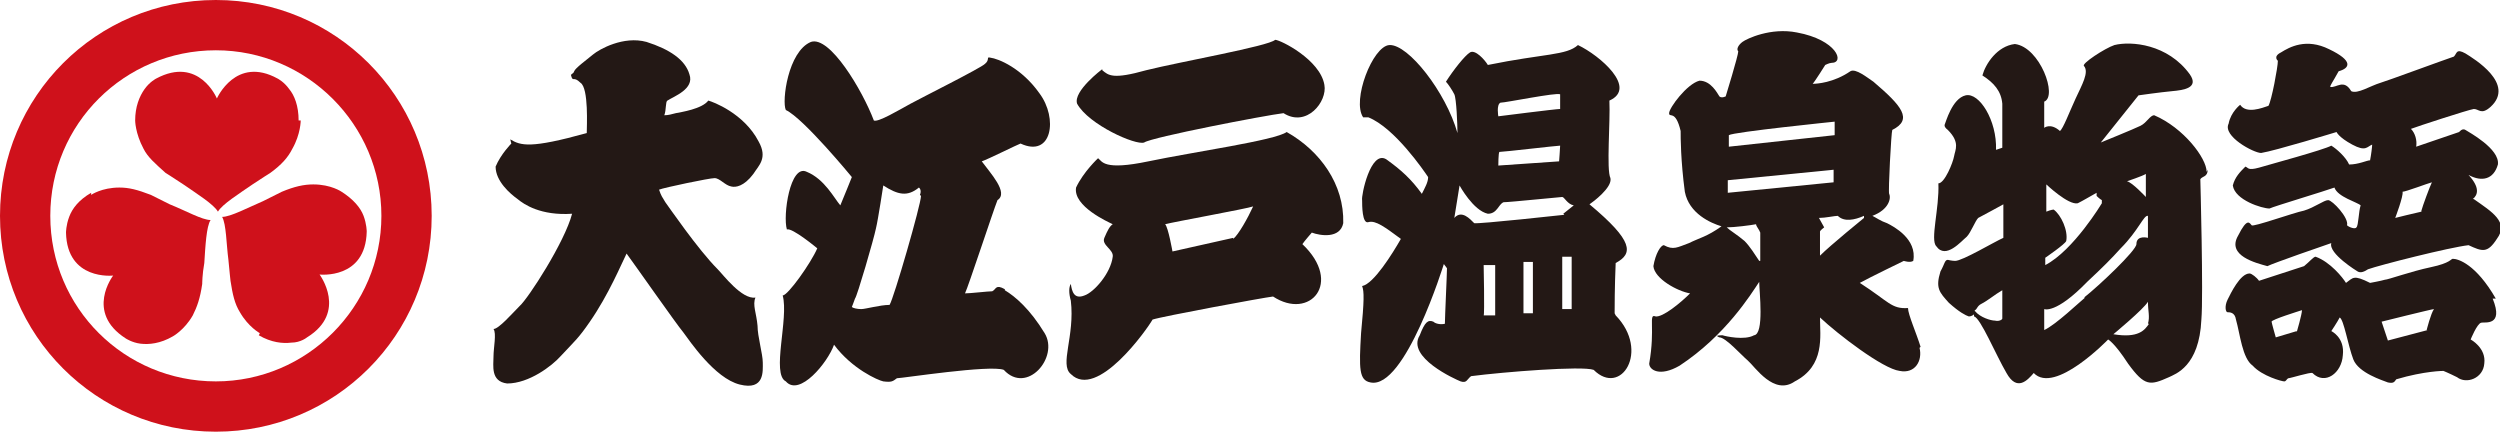
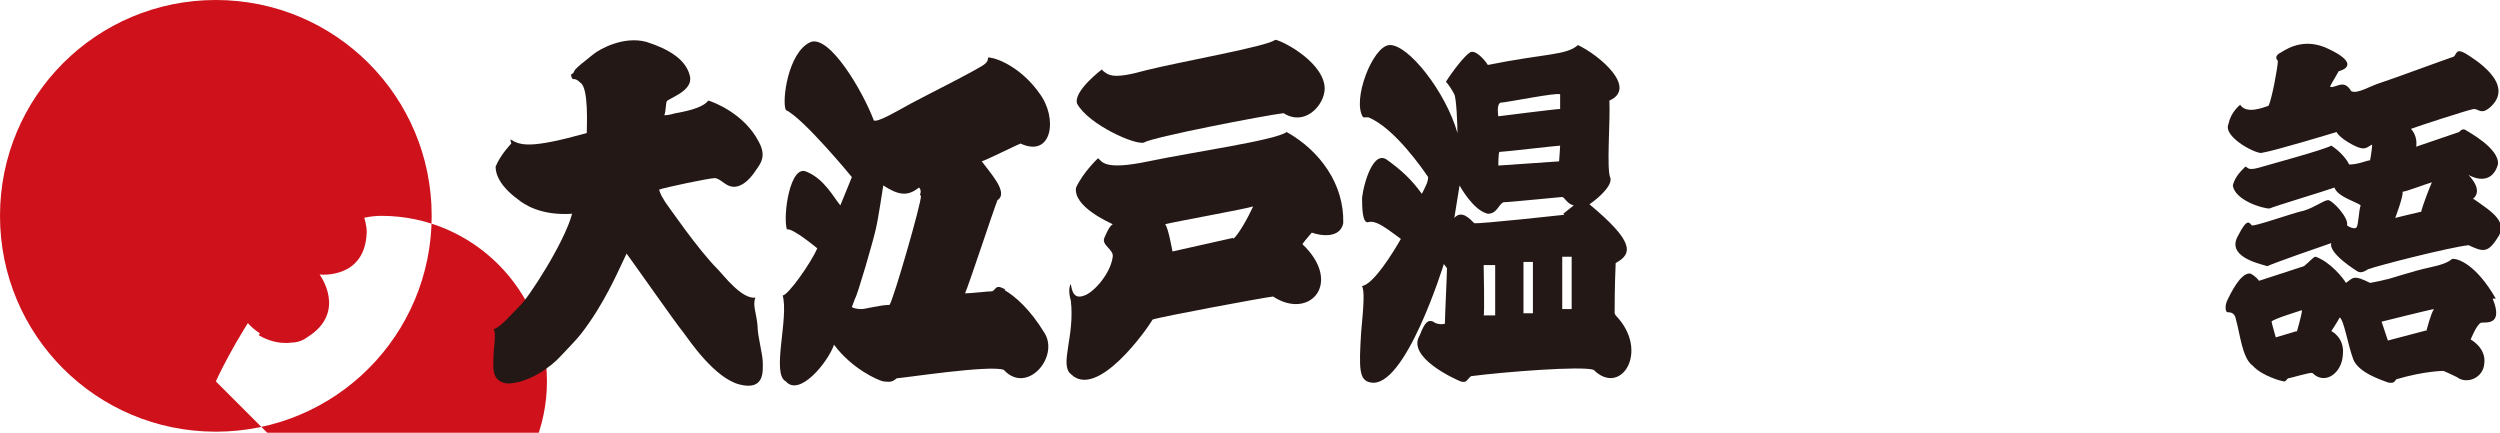
<svg xmlns="http://www.w3.org/2000/svg" id="_レイヤー_1" data-name="レイヤー 1" version="1.1" viewBox="0 0 238.6 41.3">
  <defs>
    <style>
      .cls-1 {
        fill: #231815;
      }

      .cls-1, .cls-2 {
        stroke-width: 0px;
      }

      .cls-2 {
        fill: #cf111b;
      }
    </style>
  </defs>
-   <path class="cls-2" d="M20.6,0C9.2,0,0,9.2,0,20.6s9.2,20.6,20.6,20.6,20.6-9.2,20.6-20.6S32,0,20.6,0M20.6,36.4c-8.7,0-15.8-7-15.8-15.8s7.1-15.8,15.8-15.8,15.8,7.1,15.8,15.8c0,8.7-7.1,15.8-15.8,15.8" />
+   <path class="cls-2" d="M20.6,0C9.2,0,0,9.2,0,20.6s9.2,20.6,20.6,20.6,20.6-9.2,20.6-20.6S32,0,20.6,0M20.6,36.4s7.1-15.8,15.8-15.8,15.8,7.1,15.8,15.8c0,8.7-7.1,15.8-15.8,15.8" />
  <path class="cls-2" d="M28.5,11.5c0-1.4-.4-2.4-.9-3-.5-.7-1.1-1-1.1-1-4-2.2-5.8,1.9-5.8,1.9,0,0-1.7-4.1-5.8-1.9,0,0-.6.3-1.1,1-.5.7-.9,1.7-.9,3,0,0,0,1.2.8,2.7.4.8,1.1,1.4,2.1,2.3,0,0,.8.5,1.7,1.1,1.3.9,2.9,1.9,3.3,2.6.4-.7,2-1.7,3.3-2.6.9-.6,1.7-1.1,1.7-1.1,1.1-.8,1.7-1.5,2.1-2.3.8-1.4.8-2.7.8-2.7" />
  <path class="cls-2" d="M8.7,18.4c-1.2.7-1.8,1.5-2.1,2.3-.3.8-.3,1.5-.3,1.5.1,4.6,4.5,4.1,4.5,4.1,0,0-2.7,3.5,1.2,6,0,0,.6.4,1.4.5.8.1,1.9,0,3.1-.7,0,0,1.1-.6,1.9-2,.4-.8.7-1.6.9-3,0,0,0-.9.2-2,.1-1.6.2-3.5.6-4.1-.8,0-2.4-.9-3.9-1.5-1-.5-1.8-.9-1.8-.9-1.3-.5-2.1-.7-3-.7-1.7,0-2.7.7-2.7.7" />
  <path class="cls-2" d="M24.7,32c1.2.7,2.3.8,3.1.7.9,0,1.5-.5,1.5-.5,3.9-2.4,1.2-6,1.2-6,0,0,4.4.5,4.5-4.1,0,0,0-.7-.3-1.5-.3-.8-1-1.6-2.1-2.3,0,0-1-.7-2.7-.7-.9,0-1.8.2-3,.7,0,0-.8.4-1.8.9-1.4.6-3.1,1.5-3.9,1.5.4.7.4,2.6.6,4.1.1,1.1.2,2,.2,2,.2,1.3.4,2.2.9,3,.8,1.4,1.9,2,1.9,2" />
  <path class="cls-1" d="M48.7,13.3c1,.6,1.9.9,7.3-.6,0-.6.2-4.3-.6-4.8-.7-.7-.7,0-.9-.7,0-.2.2-.1.3-.4.1-.3,1.2-1.1,1.8-1.6.6-.5,2.9-1.8,5.1-1.2,2.2.7,3.7,1.7,4.1,3.1.5,1.4-1.5,2.1-2.1,2.5-.2.1-.1.9-.3,1.4.4,0,.7-.1,1.1-.2.5-.1,2.5-.4,3.1-1.2.4.1,3.4,1.2,4.8,3.9.9,1.6,0,2.3-.5,3.1-.9,1.2-1.7,1.3-2.1,1.2-.6-.1-1.1-.8-1.6-.8-.5,0-4.8.9-5.3,1.1.2.6.3.7.6,1.2.3.4,3.1,4.5,5,6.4.5.5,2.3,2.9,3.6,2.7-.3.7.1,1.5.2,2.7,0,1,.5,2.7.5,3.5,0,.8.2,2.7-2.2,2.1s-4.8-4.2-5.4-5c-.6-.7-4.8-6.7-5.4-7.5-.5,1-1.7,3.9-3.5,6.5-1.1,1.6-1.4,1.8-2.8,3.3-.8.9-3,2.6-5.1,2.6-1.6-.2-1.3-1.7-1.3-2.6,0-.8.3-2.2,0-2.6.5,0,1.8-1.5,2.5-2.2.8-.7,4.3-6.1,5-8.8-3,.2-4.6-.9-5.2-1.4-.7-.5-2.1-1.7-2.1-3.1.5-1.2,1.5-2.2,1.5-2.2" />
  <path class="cls-1" d="M95.9,27.6c-.9-.5-.8,0-1.2.2-.4,0-2.1.2-2.6.2.3-.6,2.7-7.9,3.1-8.9,1.1-.7-.7-2.6-1.5-3.7.6-.2,3.4-1.6,3.7-1.7,3,1.4,3.6-2.4,1.8-4.8-1.7-2.4-3.9-3.3-4.7-3.4-.4-.1,0,.2-.5.6-.4.4-6,3.2-7.1,3.8-1.1.6-3.1,1.8-3.5,1.6-1.1-2.9-4.2-8.1-6-7.5-2.2.9-2.8,5.7-2.4,6.5,1.7.8,6.3,6.4,6.3,6.4,0,0-.8,2-1.1,2.7-.6-.7-1.5-2.5-3.2-3.2-1.6-.8-2.3,4.2-1.9,5.5.5-.2,2.9,1.8,2.9,1.8-.6,1.4-2.8,4.5-3.3,4.5.6,2.2-1.1,7.5.3,8.2,1.3,1.5,4-1.8,4.6-3.5,1.7,2.3,4.2,3.4,4.7,3.5.8.1.9,0,1.3-.3.5,0,8.9-1.3,10.2-.8,2.2,2.4,5.3-1.2,3.9-3.5-1.4-2.3-2.8-3.5-3.8-4.1M87.9,18.7c0,.8-2.6,9.8-3,10.4-.9,0-2.3.4-2.7.4-.4,0-.8-.1-.9-.2,0,0,.2-.5.3-.8.2-.2,1.8-5.7,2-6.7.2-.8.7-4.1.7-4.1,1.4.9,2.3,1.1,3.4.2,0,0,.3.2.1.7" />
  <path class="cls-1" d="M105.2,6.7c.6.5,1,.9,4.2,0,3.2-.8,11.7-2.3,12.3-2.9.5,0,4.3,1.9,4.7,4.3.3,1.6-1.7,4.1-3.9,2.7-1.7.2-12.6,2.3-13.3,2.8-.8.3-5.3-1.7-6.4-3.7-.4-1.2,2.4-3.3,2.4-3.3" />
  <path class="cls-1" d="M122.8,12.6c-1.1.8-8.9,1.9-13.2,2.8-4.3.9-4.4,0-4.8-.3,0,0-1.4,1.3-2.1,2.8-.3,1.8,3.1,3.3,3.5,3.5-.3.2-.5.6-.8,1.3-.3.7.9,1.1.8,1.8-.2,1.6-1.8,3.4-2.7,3.7-1,.4-1.2-.4-1.3-1.1-.2.3-.2.9,0,1.6.4,3.4-1.1,6.1,0,7,2.5,2.5,7.3-4.3,7.8-5.2.9-.3,10.6-2.1,11.5-2.2,3.5,2.3,6.7-1.3,2.8-5,.2-.3.9-1.1.9-1.1.8.3,2.7.6,3-.9.1-3.7-2.2-6.9-5.4-8.7M117.7,22.7c-.9.2-5.8,1.3-5.8,1.3,0,0-.4-2.3-.7-2.6.7-.2,7.9-1.5,8.4-1.7-.5,1.1-1.4,2.7-1.9,3.1" />
  <path class="cls-1" d="M154.1,29.9c0-.5,0-2.5.1-4.8,1.7-.9,1.7-2.1-2.5-5.6.3-.2,2.2-1.6,2-2.5-.4-.8,0-5.4-.1-7.4,2.7-1.2-.9-4.3-3-5.3-1.1,1-3.2.8-8.6,1.9-.3-.5-1.2-1.5-1.7-1.2-.5.3-1.6,1.7-2.3,2.8.2.2.6.8.8,1.2.2.4.3,2.9.3,3.7-1.1-3.9-4.7-8.5-6.5-8.4-1.6.1-3.6,5.3-2.5,6.9,0,0,.3,0,.5,0,2.5,1,5.3,5.1,5.7,5.7,0,.5-.3,1-.6,1.6-1-1.4-2-2.3-3.4-3.3-1.5-.9-2.4,3.5-2.3,3.9,0,.5,0,2.3.6,2.1.7-.2,1.6.5,3.1,1.6-.8,1.4-2.6,4.3-3.7,4.5.2.5.2,1.4-.1,4.5-.2,3.4-.2,4.5.9,4.7,3.3.7,7-11.3,7-11.3l.3.4c0,.5-.2,4.7-.2,5.3-.4.1-.9,0-1.1-.2-.5-.2-.8,0-1.3,1.3-1.3,2.1,3.4,4.2,3.9,4.4.6.2.6-.2,1-.5,3.1-.4,10.6-1,11.7-.6,2.6,2.6,5.4-1.8,2.1-5.2M143.2,9.8c.5,0,5.4-1,5.7-.8v1.4c-.4,0-5.9.7-5.9.7,0,0-.2-1.1.2-1.3M148.9,13.9c0,.2-.1,1.5-.1,1.5l-5.8.4s0-1.2.1-1.3c.4,0,5.5-.6,5.8-.6M141.6,30.2c.1-.3,0-4.9,0-4.9h1.1c0,0,0,4.8,0,4.8h-1.1ZM145.4,29.9v-4.9c0,0,.9,0,.9,0v4.9c.1,0-.9,0-.9,0ZM150,29.5h-.9v-5c0,0,.9,0,.9,0v5ZM149.3,20.5s-8.2.9-8.6.8c-.4-.4-1.2-1.3-1.9-.5l.5-3.1s1.3,2.4,2.7,2.7c.9,0,1-.9,1.5-1.1.6,0,5.4-.5,5.6-.5s.5.7,1.1.8c-.5.4-1,.8-1,.8" />
-   <path class="cls-1" d="M183.3,33.1c-.4-1.3-1.2-3.1-1.2-3.7-1.6.1-1.8-.6-4.6-2.4.9-.5,4.2-2.1,4.2-2.1,0,0,.6.2.9,0,.4-2.1-1.9-3.3-2.5-3.6-.6-.2-1-.5-1.4-.7,1.6-.6,1.8-1.7,1.6-2.1-.1-.2.2-5.9.3-6.1,2-1,.9-2.3-1.8-4.6-.6-.4-1.7-1.3-2.2-1-1.6,1.1-3.2,1.2-3.6,1.2.2-.2,1.2-1.8,1.2-1.8,0,0,.4-.2.6-.2,1.3,0,.5-2.2-3.3-2.9-2.5-.5-4.8.6-5.2.9-.4.3-.6.7-.4.9,0,.4-1.2,4.3-1.2,4.3,0,0-.4.2-.6,0-.2-.3-.8-1.5-1.9-1.5-1.2.3-2.9,2.6-2.9,3.1,0,.5.6-.4,1.1,1.7,0,.6,0,2.8.4,5.8.4,2.1,2.5,3,3.5,3.3-1.4,1-2.1,1.1-3.1,1.6-1.1.4-1.5.7-2.4.2-.3,0-.8.8-1,2,.1,1.2,2.3,2.4,3.5,2.6-.9.9-2.6,2.3-3.3,2.2-.7-.3,0,1.1-.6,4.5,0,.6,1,1.3,2.9.2,4.4-2.9,6.8-6.8,7.6-8,0,.9.5,5-.5,5.1-.9.5-2.7.1-3,0-.3,0-.8,0-.3.2.6,0,2.1,1.7,2.7,2.2.7.6,2.5,3.4,4.5,2,2.9-1.5,2.4-4.3,2.4-6.1,1.7,1.6,6,4.9,7.6,5.1,1.5.3,2.2-1,1.9-2.2M175.1,11.6v1.3s-10.1,1.1-10.1,1.1c0,0,0-.9,0-1.1.4-.3,10.2-1.3,10.2-1.3M167.9,24.9c-.4-.6-.9-1.4-1.4-1.9-.7-.6-1.4-1-1.7-1.3.7,0,2.3-.2,2.8-.3,0,.2.3.5.4.8,0,.3,0,2.2,0,2.7M164.9,18.3v-1.1l10.1-1v1.2c0,0-10.1,1-10.1,1ZM173.7,24.6c0-1.1,0-2.3,0-2.5,0-.1.4-.4.4-.4l-.5-.9c.6,0,1.5-.2,1.8-.2.6.6,1.6.4,2.5,0,0,.1,0,.2,0,.2,0,0-3.2,2.6-4.2,3.6" />
-   <path class="cls-1" d="M210.6,16.4c0-1.3-2.2-4.2-5-5.4-.4,0-.7.7-1.3,1-.6.3-3.8,1.6-3.8,1.6l3.6-4.5s2.1-.3,3.2-.4c1.1-.1,2.6-.3,1.7-1.6-2.1-2.9-5.6-3.2-7.2-2.8-.9.3-3.2,1.8-2.9,2,.5.6-.2,1.8-.8,3.1-.6,1.3-1.2,2.9-1.5,3.1-.9-.8-1.5-.3-1.5-.3v-2.5c1.3-.5-.4-5.2-2.8-5.5-1.7.2-2.8,1.9-3.1,3,1.1.7,1.8,1.5,1.9,2.7,0,1.4,0,3.5,0,4.2l-.6.2c.1-2.8-1.6-5.5-2.9-5.2-1.3.3-1.9,2.6-2,2.8,0,0-.1.2.3.5,1.2,1.2.7,1.9.6,2.5-.1.6-.9,2.6-1.5,2.6.1,2.4-.8,5.4-.2,6,.9,1.3,2.4-.5,2.9-.9.4-.4.8-1.5,1.1-1.8.4-.2,2.4-1.3,2.4-1.3v3.2c-.9.4-3.9,2.2-4.6,2.2-.3,0-.7-.1-.7-.1-.3,0-.3.4-.7,1.1-.5,1.6-.1,2,.8,3,1,.9,1.6,1.2,1.9,1.3.3,0,.5-.2.5-.2v.2c.6.1,2.1,3.7,3.1,5.4,1,1.8,2,.7,2.6,0,2,2.1,7.1-3.2,7.1-3.2,0,0,.6.3,1.9,2.3,1.6,2.2,2.1,2.1,3.9,1.3.6-.3,2.9-1,3.1-5.5.2-2.3-.1-13.4-.1-13.4.2-.3.7-.2.7-.9M191.1,30.4c0,.1-.3.3-.7.2-.4,0-1.4-.3-1.9-.9-.1,0,0-.1,0-.1.2-.1.2-.4.6-.6.6-.3,1.3-.9,2-1.3,0,.2,0,2.6,0,2.7M204.8,16.6v2.2c0,0-1.3-1.4-1.8-1.5,0,0,1.5-.5,1.8-.7M195.2,24.6s1.9-1.3,2-1.6c.2-1-.5-2.5-1.2-3,0,0-.2,0-.7.2,0-.4,0-2.6,0-2.6,0,0,2.1,2,3,1.8.6-.3.9-.5,1.8-1v.3c0,0,.3.3.5.4v.3s-2.7,4.5-5.4,5.9v-.6h0ZM199,28.4c-.5.4-2.8,2.6-3.9,3.1v-2s1.1.5,4.1-2.6c1.5-1.4,2.3-2.2,3.2-3.2,1.7-1.7,2.2-3.2,2.6-3.1,0,.4,0,2.1,0,2.1,0,0-1.1-.3-1.1.6,0,.6-3.6,4-5,5.1M205.1,30.9c-.4.6-1,1.4-3.4,1,0,0,2.9-2.4,3.3-3.1,0,.9.2,1.4,0,2.1" />
  <path class="cls-1" d="M236,19c.5-.4.7-1.1-.4-2.3,1.3.7,2.4.4,2.8-1,.2-1.5-2.8-3.1-3.1-3.3-.3-.2-.6.2-.6.2l-4.1,1.4c.1-.6-.1-1.3-.5-1.7.5-.2,5.4-1.8,6-1.9.5,0,.7.6,1.6-.2,2.4-2.2-1.6-4.6-2.4-5.1-.9-.5-.8,0-1.1.3-.9.3-6.6,2.4-7,2.5-1,.3-2.2,1.1-2.8.8-.7-1.2-1.4-.3-2-.4,0-.2.2-.4.8-1.5,1.1-.3,1.4-1-.9-2.1-2.2-1.1-3.8-.2-4.6.3-.8.4-.3.8-.3.8,0,.6-.6,3.8-.9,4.3-.6.2-2.1.8-2.7-.1,0,0-.9.7-1.1,1.8-.6,1.2,2.4,2.8,3.1,2.8,1.3-.2,7.2-2,7.2-2,0,0,.2.5,1.5,1.2,1.3.7,1.4.2,1.9,0,0,.2-.1,1-.2,1.5-.3,0-1.1.4-2,.4-.3-.7-1.2-1.5-1.7-1.8-.7.4-5.9,1.8-6.9,2.1-1.1.3-1,0-1.3-.1-.5.5-1,1-1.2,1.8.2,1.4,2.8,2.2,3.5,2.2.4-.2,5.4-1.7,6.2-2,.3.9,2.2,1.4,2.5,1.7-.2.6-.2,1.9-.4,2.1-.1.2-.7,0-.9-.2.2-.7-1.4-2.4-1.8-2.4s-1.3.7-2.3,1c-1,.2-4.9,1.6-5,1.4-.2-.2-.4-.8-1.3,1-1.1,1.9,1.7,2.6,2.8,2.9.6-.3,5.5-2,6.1-2.2-.3,1,2.5,2.7,2.5,2.7.3.2.7,0,1-.2,1.1-.4,7.8-2.1,9.6-2.3,1.3.6,1.8.8,2.7-.6,1.2-1.6-.5-2.6-2.2-3.8M231.1,20.2c-.5.1-2.5.6-2.5.6,0,0,.8-2.1.7-2.5.3,0,2.4-.8,2.8-.9-.2.4-.9,2.3-1,2.7" />
  <path class="cls-1" d="M238.2,28.5c-1.9-3.3-3.6-3.8-4.1-3.8-.2,0-.2.4-2.1.8-1.9.4-4.1,1.2-4.4,1.2-.3.1-1.4.3-1.4.3-1.6-.8-1.6-.5-2.3,0-.3-.5-1.5-2-2.9-2.5-.2,0-.6.5-1.1.9-.6.2-4,1.3-4.3,1.4-.2-.3-.7-.7-.9-.7-.9,0-1.8,1.9-2.1,2.5-.3.6-.2,1.2,0,1.2s.7,0,.8.7c.4,1.4.6,3.7,1.6,4.4.9,1,2.8,1.5,3,1.5s.2-.2.4-.3c.2,0,2.1-.6,2.3-.5,1.2,1.2,2.8,0,2.9-1.7.2-1.7-1.1-2.3-1.1-2.3,0,0,.6-.9.8-1.3.4.2.8,2.7,1.3,4,.5,1.3,2.8,2,3.3,2.2.5.1.6,0,.8-.3,2.7-.8,4.5-.8,4.5-.8,0,0,.5.2,1.3.6.9.7,2.5.1,2.6-1.3.2-1.5-1.3-2.3-1.3-2.3,0,0,.6-1.5,1-1.6.3-.1,2.2.4,1.1-2.3M219.2,31.6l-2,.6s-.4-1.4-.4-1.5c0-.2,2.6-1,2.9-1.1,0,.4-.5,2.1-.5,2.1M231.7,31.5l-3.8,1-.6-1.8s4.8-1.2,5-1.2c-.3.4-.7,2-.7,2" />
</svg>